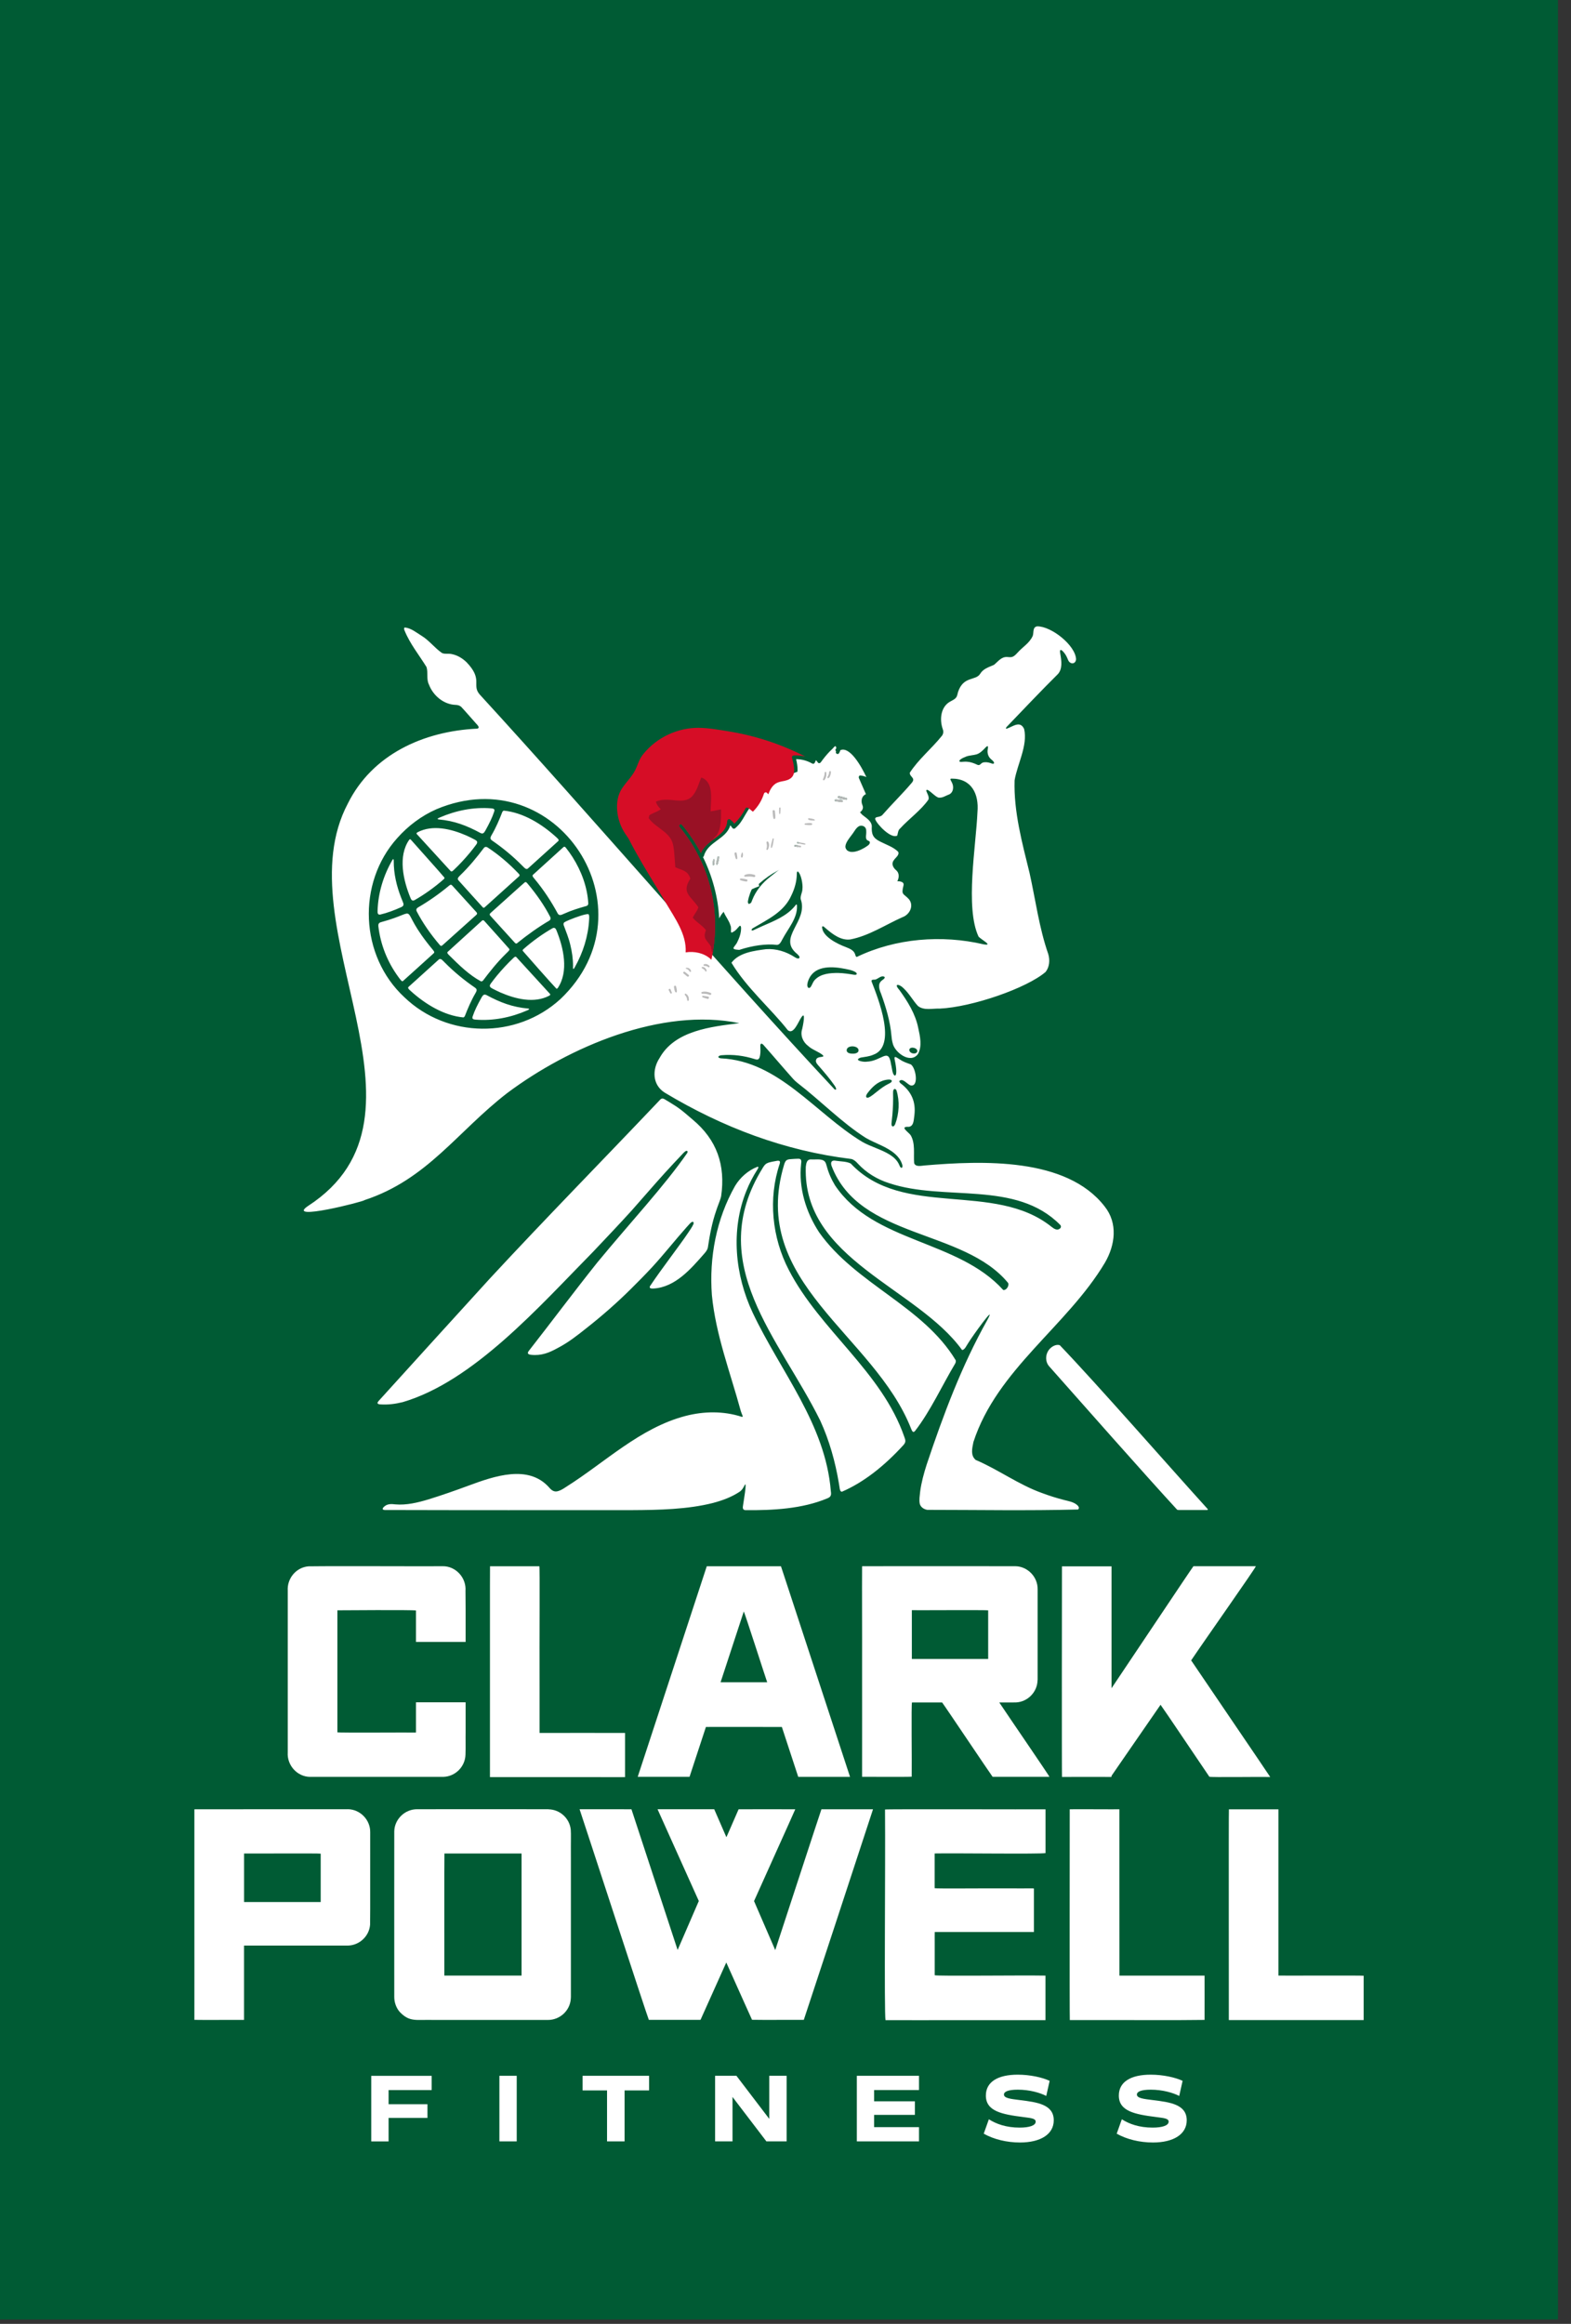
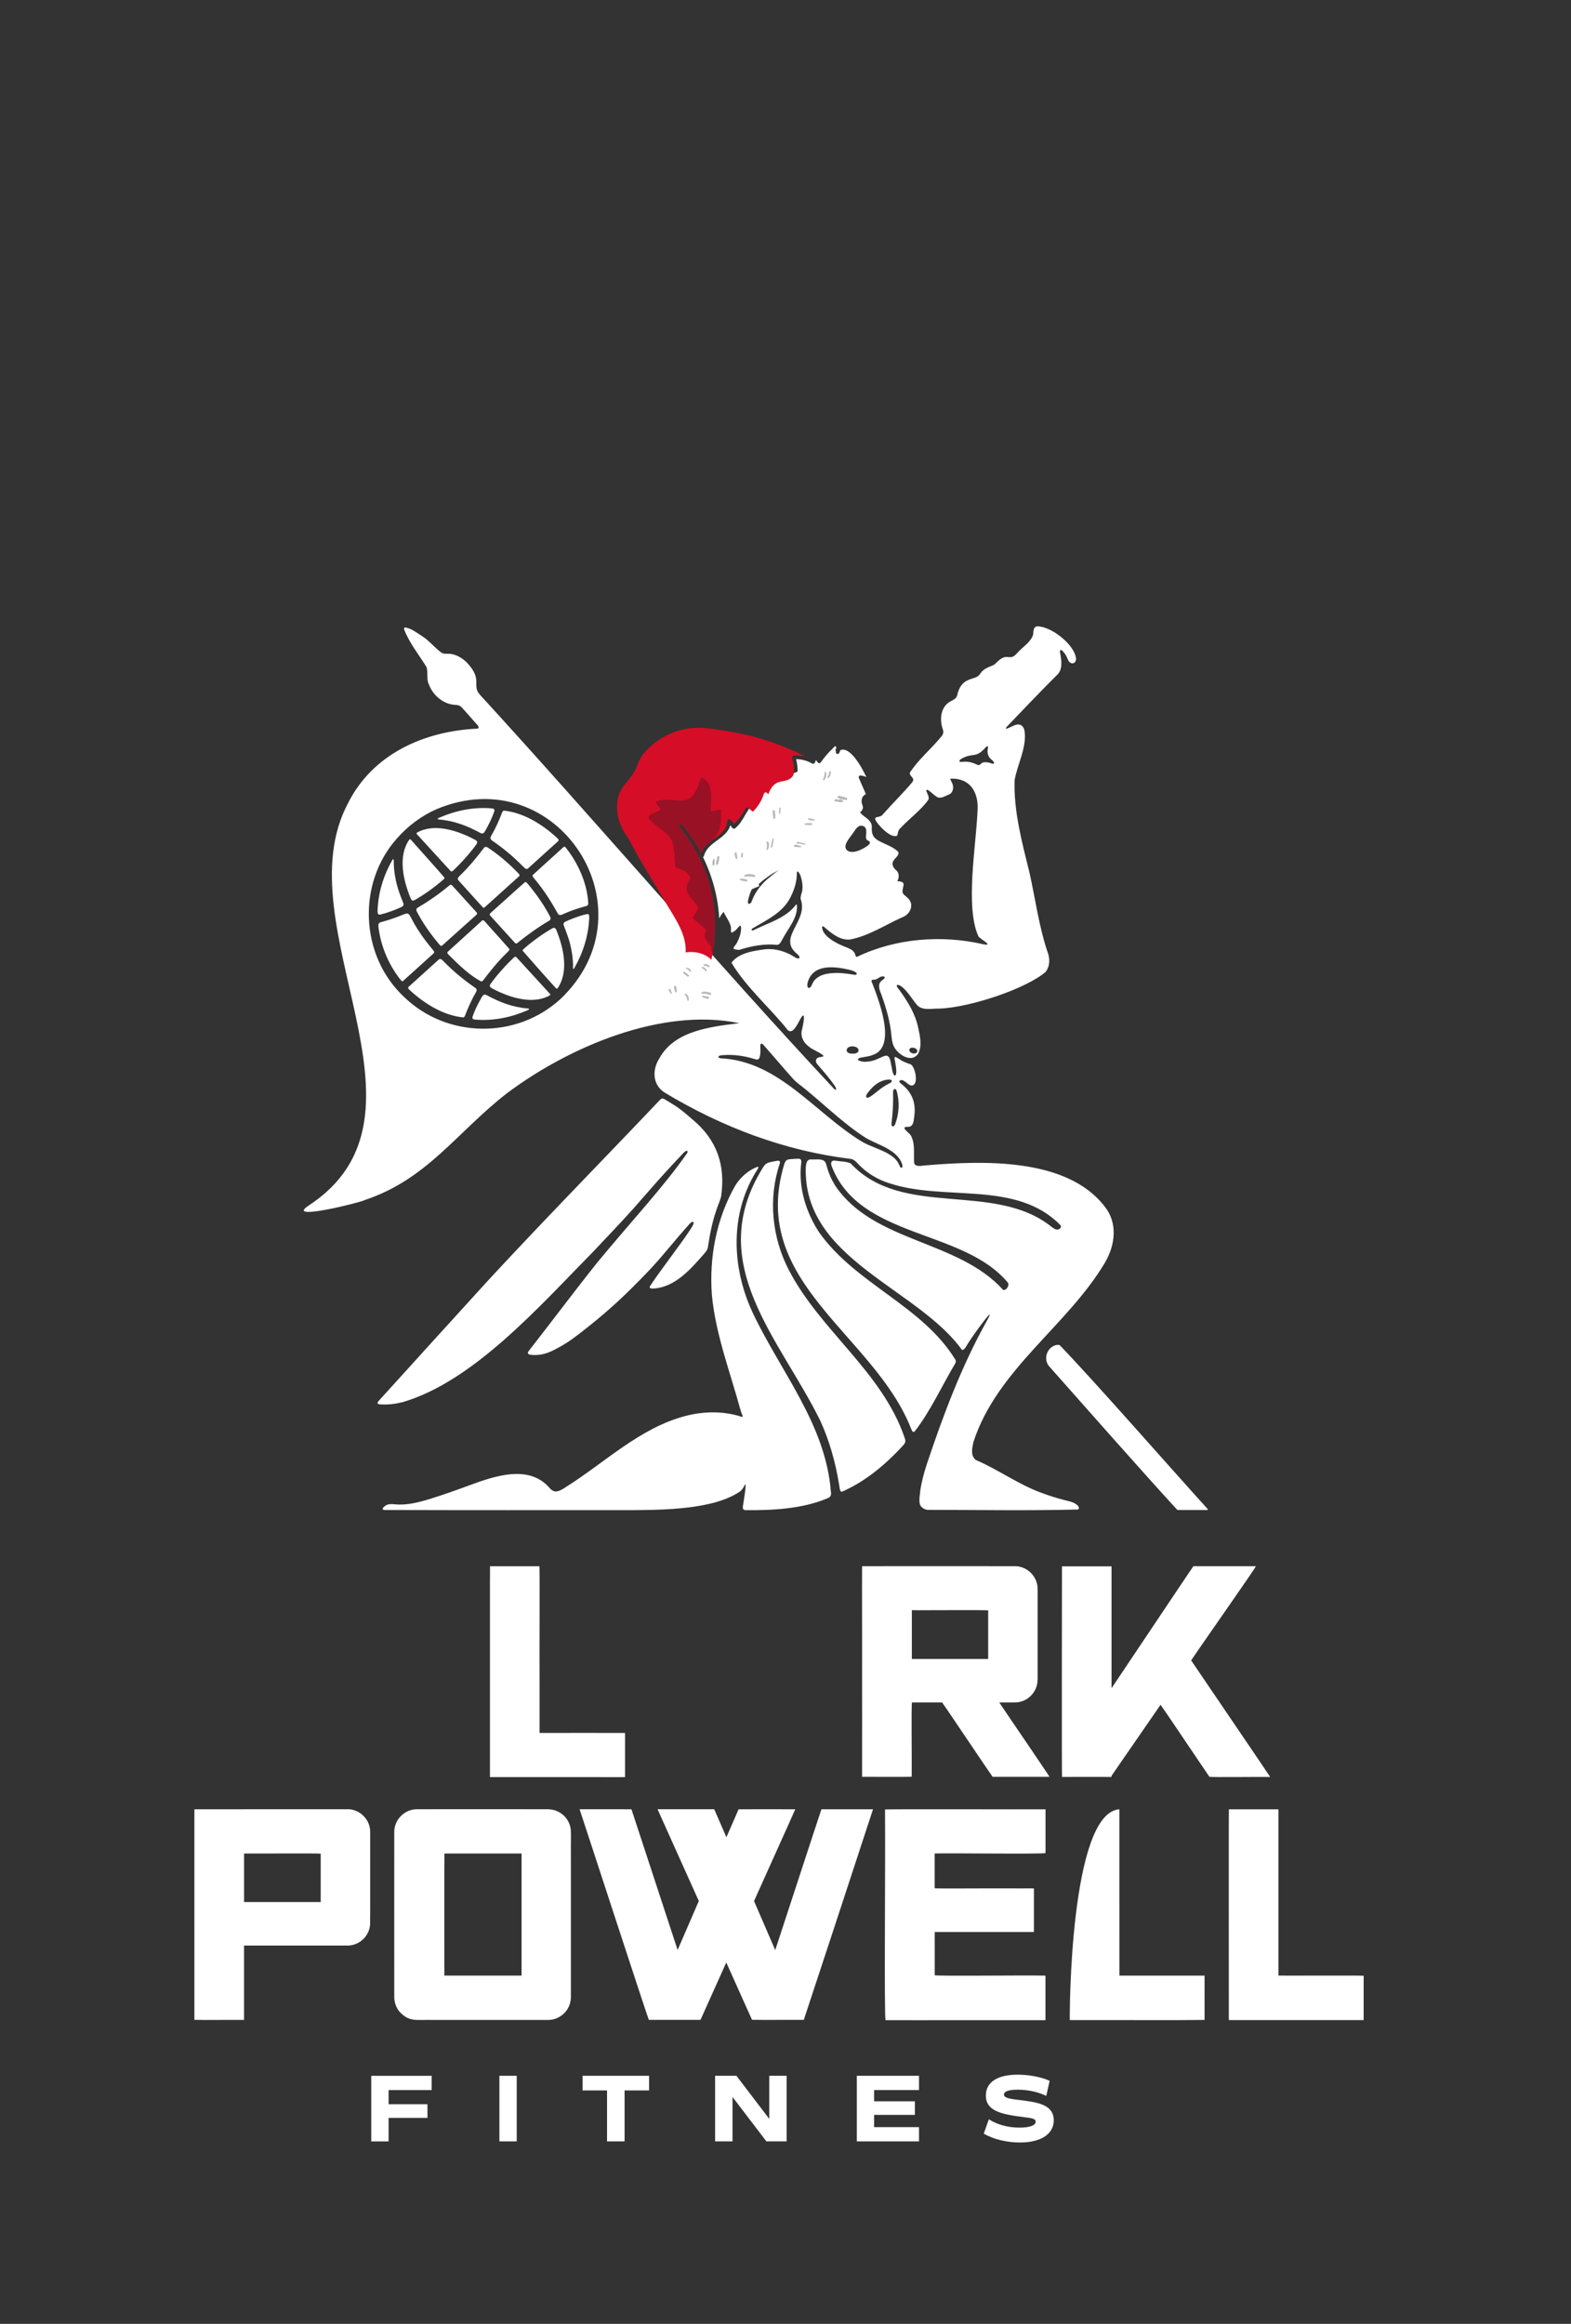
<svg xmlns="http://www.w3.org/2000/svg" width="94" height="139" viewBox="0 0 94 139" fill="none">
  <rect x="0" y="0" width="94" height="139" fill="#333333" stroke="none" />
  <g clip-path="url(#clip0_151_145)">
-     <path d="M93.22 0H0V138.736H93.22V0Z" fill="#005B34" />
-     <path d="M50.861 106.28C50.11 104 46.711 93.613 46.728 93.685C46.725 93.685 46.711 93.685 46.676 93.685C46.665 93.685 46.653 93.685 46.642 93.685C45.337 93.685 43.813 93.685 42.343 93.685C42.31 93.685 42.298 93.683 42.289 93.685C41.324 96.621 38.255 105.977 38.158 106.277C38.158 106.277 38.158 106.277 38.162 106.277C38.174 106.277 38.237 106.277 38.339 106.277C38.981 106.275 40.793 106.28 41.252 106.277C41.261 106.277 41.261 106.266 41.266 106.256C41.345 106.024 42.133 103.604 42.238 103.297C42.454 103.288 46.03 103.3 46.767 103.297C46.781 103.297 46.783 103.297 46.786 103.307C46.837 103.467 47.509 105.505 47.742 106.221C47.751 106.247 47.756 106.263 47.758 106.27C47.761 106.28 47.767 106.28 47.777 106.28C47.977 106.287 50.15 106.275 50.859 106.28H50.861ZM43.115 100.624C43.473 99.526 44.118 97.57 44.504 96.388C44.562 96.472 45.846 100.469 45.904 100.622C45.195 100.627 43.822 100.622 43.115 100.622V100.624Z" fill="white" />
    <path d="M71.272 99.315C72.063 98.135 75.159 93.748 75.143 93.681C75.108 93.681 75.022 93.681 74.901 93.681C74.035 93.681 72.449 93.681 71.584 93.681C71.486 93.681 71.425 93.681 71.409 93.681C71.314 93.79 66.901 100.406 66.531 100.945C66.519 100.964 66.515 100.973 66.508 100.98C66.508 100.973 66.508 100.301 66.508 99.371C66.508 97.261 66.51 93.829 66.508 93.688C66.149 93.688 64.095 93.688 63.542 93.688C63.537 93.897 63.528 106.091 63.544 106.284C63.56 106.284 63.628 106.284 63.732 106.284C64.365 106.28 65.912 106.287 66.491 106.284C66.512 106.284 66.505 106.228 66.512 106.212C66.603 106.073 67.834 104.3 68.673 103.081C69.09 102.476 69.411 102.016 69.441 101.969C69.769 102.42 71.607 105.17 72.361 106.273C72.493 106.317 75.168 106.273 76.001 106.287C75.92 106.147 71.381 99.487 71.274 99.317L71.272 99.315Z" fill="white" />
    <path d="M62.086 100.497C62.086 99.373 62.088 95.23 62.086 95.055C62.095 94.323 61.49 93.695 60.757 93.681C57.719 93.676 53.225 93.681 51.61 93.681C51.599 93.681 51.592 93.681 51.587 93.685C51.582 93.69 51.582 93.701 51.582 93.711C51.571 95.188 51.589 97.338 51.582 99.836C51.589 100.545 51.58 104.83 51.582 106.161C51.582 106.21 51.582 106.245 51.582 106.263C51.582 106.273 51.582 106.277 51.582 106.277C51.741 106.275 54.42 106.291 54.551 106.27C54.567 105.431 54.518 101.89 54.569 101.832C54.914 101.832 55.386 101.832 55.842 101.832C56.088 101.832 56.233 101.832 56.372 101.832C56.493 101.981 59.296 106.163 59.392 106.277C59.824 106.273 60.636 106.28 61.188 106.277C61.727 106.28 62.332 106.277 62.79 106.277C62.821 106.27 60.35 102.674 59.817 101.869C59.81 101.86 59.806 101.85 59.799 101.841C59.792 101.829 59.787 101.832 59.841 101.832C60.034 101.827 60.527 101.836 60.787 101.829C61.497 101.797 62.072 101.201 62.081 100.494L62.086 100.497ZM59.124 99.229C58.059 99.229 55.49 99.229 54.625 99.229C54.593 99.229 54.576 99.229 54.56 99.229C54.56 99.112 54.558 97.349 54.56 96.793C54.56 96.533 54.56 96.351 54.56 96.319C54.56 96.314 54.56 96.312 54.565 96.312C54.7 96.321 59.052 96.293 59.127 96.321C59.127 97.091 59.127 98.494 59.127 99.226L59.124 99.229Z" fill="white" />
    <path d="M37.399 106.289C37.395 105.64 37.404 104.344 37.399 103.688C37.399 103.665 37.399 103.656 37.399 103.653C37.216 103.649 32.477 103.653 32.284 103.653C32.282 103.653 32.284 103.653 32.284 103.646V100.885C32.272 97.954 32.307 93.743 32.272 93.685C31.684 93.681 30.672 93.688 29.897 93.685C29.581 93.685 29.367 93.685 29.32 93.685C29.313 93.834 29.318 95.679 29.316 96.33C29.316 98.156 29.316 104.47 29.316 106.221C29.316 106.266 29.316 106.284 29.316 106.291C29.316 106.294 29.318 106.296 29.323 106.296C29.485 106.296 33.245 106.296 35.578 106.296C36.608 106.296 37.355 106.301 37.404 106.296L37.399 106.289Z" fill="white" />
-     <path d="M18.554 106.28C18.575 106.28 18.582 106.28 18.587 106.28C18.813 106.28 26.215 106.28 26.485 106.28C26.492 106.28 26.508 106.28 26.541 106.28C27.252 106.254 27.831 105.67 27.852 104.956C27.869 104.54 27.852 103.972 27.86 103.609C27.86 103.444 27.86 101.962 27.86 101.836C27.86 101.82 27.855 101.822 27.843 101.82C27.65 101.82 25.087 101.82 24.903 101.82C24.887 101.82 24.889 101.82 24.889 101.843C24.889 102.295 24.889 103.109 24.889 103.567C24.889 103.579 24.889 103.586 24.889 103.597C24.889 103.635 24.889 103.628 24.868 103.63C24.186 103.621 20.397 103.651 20.188 103.618C20.188 102.655 20.188 96.574 20.188 96.319C20.343 96.319 24.693 96.284 24.889 96.33C24.889 96.858 24.889 97.631 24.889 98.173C24.889 98.217 24.884 98.212 24.912 98.212C25.275 98.212 27.666 98.212 27.846 98.212C27.862 98.212 27.857 98.207 27.86 98.186C27.86 97.998 27.86 96.537 27.86 96.351C27.862 95.974 27.852 95.555 27.852 95.165C27.913 94.376 27.278 93.671 26.485 93.681C26.099 93.697 20.362 93.662 18.461 93.688C17.722 93.746 17.17 94.411 17.217 95.148C17.217 95.251 17.217 95.423 17.217 95.495C17.217 95.923 17.217 102.625 17.217 104.819C17.166 105.586 17.78 106.273 18.552 106.282L18.554 106.28Z" fill="white" />
    <path d="M49.149 108.222C49.072 108.431 46.595 116.01 46.39 116.631C46.386 116.645 46.39 116.65 46.372 116.61C46.097 115.971 45.625 114.887 45.304 114.142C45.209 113.921 45.16 113.812 45.118 113.71C45.197 113.519 47.486 108.462 47.584 108.22C47.398 108.215 44.406 108.22 44.208 108.22C44.192 108.22 44.194 108.224 44.183 108.245C44.027 108.601 43.801 109.12 43.627 109.52C43.543 109.713 43.48 109.855 43.468 109.881C43.464 109.89 43.459 109.881 43.457 109.876C43.264 109.434 42.938 108.683 42.747 108.245C42.736 108.222 42.74 108.217 42.722 108.217C42.529 108.22 39.509 108.215 39.344 108.217C39.421 108.399 41.731 113.517 41.81 113.7C41.815 113.714 41.81 113.714 41.796 113.745C41.486 114.459 40.877 115.868 40.628 116.443C40.602 116.501 40.582 116.552 40.556 116.608C40.542 116.641 40.547 116.634 40.54 116.62C40.219 115.647 37.837 108.376 37.783 108.22C36.96 108.213 35.624 108.22 34.778 108.217C34.754 108.217 34.736 108.217 34.712 108.217C34.673 108.217 34.682 108.217 34.682 108.227C34.682 108.229 34.682 108.231 34.685 108.236C34.947 109.011 38.728 120.614 38.823 120.816C39.014 120.816 39.197 120.816 39.491 120.816C40.637 120.809 41.182 120.823 41.891 120.816C41.91 120.816 41.915 120.816 41.919 120.805C41.977 120.672 42.782 118.888 43.071 118.241C43.285 117.769 43.436 117.422 43.457 117.385C43.482 117.434 43.624 117.76 43.829 118.213C44.124 118.869 44.932 120.677 44.997 120.812C45.72 120.826 47.044 120.812 48.095 120.816C48.207 120.493 51.487 110.523 52.199 108.334C52.215 108.28 52.227 108.252 52.236 108.22C52.236 108.22 52.236 108.22 52.231 108.22C52.02 108.22 49.31 108.22 49.138 108.22L49.149 108.222Z" fill="white" />
    <path d="M20.808 108.217C17.938 108.215 13.134 108.217 11.662 108.22C11.652 108.22 11.641 108.22 11.636 108.224C11.631 108.227 11.631 108.234 11.631 108.245C11.631 109.739 11.629 112.616 11.631 115.036C11.636 115.264 11.629 120.381 11.631 120.816C11.741 120.826 14.362 120.816 14.583 120.819C14.593 120.819 14.6 120.819 14.602 120.814C14.602 119.818 14.602 116.517 14.602 116.38C14.602 116.371 14.602 116.373 14.616 116.373H14.714C16.154 116.373 20.466 116.373 20.776 116.373C21.478 116.378 22.09 115.831 22.144 115.124C22.16 114.473 22.144 110.89 22.151 109.776C22.151 109.676 22.151 109.611 22.151 109.588C22.16 108.852 21.551 108.224 20.813 108.215L20.808 108.217ZM19.187 113.768C18.117 113.768 15.544 113.768 14.672 113.768C14.639 113.768 14.623 113.768 14.604 113.768C14.604 113.656 14.602 111.893 14.604 111.342C14.604 111.083 14.604 110.904 14.604 110.872C14.604 110.867 14.604 110.865 14.609 110.865C14.744 110.874 19.113 110.846 19.189 110.874C19.189 111.642 19.189 113.037 19.189 113.768H19.187Z" fill="white" />
    <path d="M32.817 108.217C31.416 108.21 25.489 108.22 24.961 108.217C24.233 108.21 23.607 108.808 23.591 109.539C23.586 110.048 23.591 117.341 23.591 119.451C23.591 119.774 23.709 120.102 23.914 120.337C24.512 120.965 24.879 120.795 25.933 120.821C27.48 120.821 32.561 120.821 32.786 120.821C33.489 120.826 34.101 120.274 34.152 119.567C34.152 119.535 34.159 119.467 34.159 119.451C34.157 119.286 34.161 113.191 34.159 111.114C34.152 110.069 34.173 109.748 34.152 109.45C34.089 108.766 33.508 108.234 32.821 108.222L32.817 108.217ZM31.204 118.167C30.046 118.164 27.808 118.171 26.587 118.167C26.592 118.078 26.578 110.993 26.592 110.865C26.619 110.865 26.924 110.865 27.364 110.865C28.213 110.865 31.088 110.865 31.207 110.865C31.207 110.893 31.207 110.918 31.207 110.969C31.209 112.337 31.207 116.487 31.207 118.167H31.204Z" fill="white" />
-     <path d="M66.975 108.22C66.796 108.229 64.496 108.21 64.007 108.22C64.009 108.436 63.993 120.586 64.012 120.828C64.388 120.83 64.775 120.828 65.498 120.828C67.082 120.823 70.725 120.844 72.074 120.819C72.072 120.674 72.079 118.29 72.074 118.169C72.023 118.169 71.558 118.169 70.921 118.169C69.723 118.169 68.127 118.169 67.05 118.169C67.008 118.169 66.985 118.169 66.98 118.169C66.973 117.995 66.982 108.413 66.978 108.222L66.975 108.22Z" fill="white" />
+     <path d="M66.975 108.22C64.009 108.436 63.993 120.586 64.012 120.828C64.388 120.83 64.775 120.828 65.498 120.828C67.082 120.823 70.725 120.844 72.074 120.819C72.072 120.674 72.079 118.29 72.074 118.169C72.023 118.169 71.558 118.169 70.921 118.169C69.723 118.169 68.127 118.169 67.05 118.169C67.008 118.169 66.985 118.169 66.98 118.169C66.973 117.995 66.982 108.413 66.978 108.222L66.975 108.22Z" fill="white" />
    <path d="M76.494 118.167C76.494 116.462 76.494 108.082 76.494 108.222C76.494 108.222 76.492 108.222 76.483 108.222C76.457 108.222 76.376 108.222 76.255 108.222H74.138C73.803 108.222 73.561 108.222 73.531 108.222C73.512 108.383 73.531 120.574 73.526 120.823C73.526 120.828 73.528 120.83 73.533 120.83C73.545 120.83 73.573 120.83 73.619 120.83C75.757 120.83 79.437 120.83 81.589 120.83C81.594 120.83 81.594 120.83 81.594 120.823C81.594 120.819 81.594 120.805 81.594 120.786C81.594 120.156 81.594 118.341 81.594 118.178C81.496 118.15 76.669 118.178 76.497 118.167H76.494Z" fill="white" />
    <path d="M62.558 118.169C61.094 118.141 56.063 118.209 55.928 118.146C55.928 117.625 55.928 116.855 55.928 116.192C55.93 115.864 55.923 115.666 55.93 115.561C56.137 115.561 61.362 115.561 61.83 115.561C61.846 115.561 61.855 115.561 61.86 115.561C61.862 115.561 61.862 115.561 61.864 115.554C61.864 115.343 61.864 113.368 61.864 112.961C61.816 112.935 61.341 112.961 60.676 112.951C58.961 112.94 56 112.975 55.925 112.94C55.923 112.479 55.925 111.502 55.925 110.967C55.925 110.92 55.925 110.897 55.925 110.869C55.925 110.865 55.925 110.865 55.93 110.862C57.105 110.837 62.299 110.909 62.558 110.839C62.558 110.104 62.558 108.994 62.558 108.262C62.558 108.257 62.558 108.252 62.558 108.25C62.558 108.215 62.558 108.222 62.546 108.222C62.537 108.222 62.53 108.222 62.518 108.222C61.869 108.234 52.987 108.201 52.955 108.234C52.955 108.255 52.955 108.313 52.955 108.401C52.983 111.369 52.897 120.498 52.985 120.833C55.565 120.842 58.484 120.826 62.092 120.833C62.283 120.833 62.399 120.833 62.534 120.833C62.551 120.833 62.555 120.837 62.555 120.823C62.553 120.7 62.558 118.33 62.555 118.171L62.558 118.169Z" fill="white" />
    <g clip-path="url(#clip1_151_145)">
      <path d="M63.413 80.463C65.672 82.821 69.966 87.733 72.256 90.256C72.27 90.279 72.272 90.299 72.261 90.309C72.253 90.317 72.239 90.319 72.224 90.32C71.867 90.322 70.941 90.321 70.542 90.321C70.508 90.321 70.468 90.317 70.433 90.301C68.532 88.238 64.586 83.766 62.756 81.702C62.679 81.607 62.629 81.492 62.608 81.369C62.558 81.081 62.67 80.774 62.905 80.594C63.042 80.487 63.239 80.403 63.412 80.462L63.413 80.463ZM41.442 66.964C41.208 66.772 41.009 66.586 40.762 66.395C40.544 66.228 40.31 66.076 40.078 65.937C39.986 65.882 39.893 65.829 39.802 65.771C39.706 65.71 39.615 65.671 39.518 65.758C36.136 69.322 32.652 72.868 29.309 76.475C27.117 78.888 24.859 81.358 22.642 83.812C22.608 83.856 22.58 83.902 22.591 83.935C22.613 83.99 22.697 83.995 22.753 84.001C23.212 84.033 23.65 83.977 24.099 83.866C28.331 82.621 32.239 78.175 35.522 74.838C36.324 73.99 37.063 73.214 37.807 72.393C38.447 71.672 39.166 70.835 39.788 70.15C40.145 69.761 40.504 69.371 40.869 68.99C40.907 68.95 40.946 68.91 40.991 68.877C41.069 68.813 41.18 68.811 41.125 68.958C39.763 70.93 37.702 73.131 35.74 75.514C34.334 77.275 33.008 79.056 31.623 80.825C31.596 80.868 31.577 80.913 31.589 80.949C31.616 81.018 31.714 81.027 31.781 81.037C32.086 81.07 32.358 81.039 32.623 80.961C32.872 80.891 33.135 80.76 33.38 80.625C34.003 80.301 34.545 79.876 35.094 79.437C36.013 78.716 36.911 77.928 37.741 77.105C38.171 76.68 38.589 76.256 39.003 75.812C39.717 75.038 40.37 74.203 41.071 73.416C41.135 73.345 41.197 73.275 41.263 73.204C41.301 73.165 41.339 73.124 41.387 73.097C41.496 73.037 41.527 73.141 41.484 73.235C41.399 73.419 41.269 73.592 41.155 73.766C40.663 74.504 39.584 75.889 38.894 76.927C38.813 77.084 39.012 77.077 39.116 77.071C40.405 76.989 41.343 75.895 42.136 74.988C42.232 74.879 42.326 74.764 42.355 74.617C42.467 73.873 42.605 73.123 42.855 72.408C42.931 72.166 43.034 71.933 43.112 71.692C43.126 71.647 43.139 71.603 43.149 71.555C43.418 69.684 42.893 68.175 41.444 66.966L41.442 66.964ZM64.502 90.289C61.529 90.367 58.459 90.311 55.483 90.31C55.279 90.276 55.094 90.153 55.036 89.956C54.983 89.714 55.035 89.465 55.057 89.221C55.129 88.672 55.278 88.13 55.447 87.601C56.439 84.638 57.538 81.693 59.069 78.968C59.692 77.829 58.178 79.925 57.921 80.353C57.832 80.48 57.727 80.742 57.566 80.75C54.867 77.011 48.024 75.332 48.214 69.793C48.241 69.565 48.28 69.357 48.503 69.349C48.771 69.373 49.157 69.283 49.344 69.468C49.414 69.538 49.438 69.651 49.465 69.744C49.576 70.16 49.747 70.546 49.965 70.904C52.275 74.343 57.306 74.143 60.026 77.158C60.209 77.195 60.399 76.909 60.321 76.74C57.649 73.487 51.429 74.12 49.759 69.743C49.67 69.486 49.785 69.38 50.024 69.431C50.316 69.476 50.644 69.465 50.904 69.594C54.028 72.92 59.472 70.626 62.914 73.378C63.063 73.495 63.257 73.629 63.425 73.48C63.495 73.426 63.498 73.327 63.436 73.265C60.779 70.573 56.519 71.883 53.196 70.768C52.491 70.547 51.836 70.147 51.333 69.604C51.226 69.483 51.102 69.366 50.942 69.324C46.928 68.837 43.22 67.423 39.782 65.36C39.022 64.889 39.017 63.968 39.464 63.285C40.376 61.634 42.569 61.408 44.236 61.2C39.589 60.242 34.044 62.618 30.356 65.375C27.356 67.688 25.578 70.542 21.809 71.784C21.803 71.863 17.07 73.065 18.419 72.142C26.809 66.712 16.903 55.447 20.815 48.058C22.268 45.14 25.322 43.732 28.564 43.583C28.759 43.521 28.528 43.333 28.46 43.248C28.172 42.929 27.895 42.599 27.601 42.285C27.505 42.195 27.393 42.169 27.265 42.162C26.552 42.142 25.915 41.607 25.668 40.952C25.498 40.623 25.628 40.239 25.52 39.898C25.075 39.173 24.529 38.512 24.206 37.712C24.18 37.654 24.155 37.562 24.22 37.532C24.594 37.566 24.915 37.839 25.229 38.031C25.686 38.31 26.012 38.763 26.451 39.062C26.639 39.141 26.846 39.075 27.041 39.126C27.374 39.194 27.669 39.373 27.919 39.613C28.925 40.664 28.2 40.968 28.708 41.546C35.472 48.924 43.082 57.832 49.941 65.165C50.119 65.235 49.984 64.997 49.933 64.927C49.656 64.529 49.342 64.162 49.026 63.799C48.932 63.689 48.771 63.544 48.832 63.387C48.91 63.144 49.343 63.28 49.252 63.13C49.01 62.907 48.606 62.798 48.364 62.569C48.039 62.328 47.869 61.924 48.001 61.538C48.033 61.405 48.248 60.383 47.935 60.872C47.761 61.127 47.477 61.922 47.133 61.614C46.148 60.354 44.662 59.083 43.767 57.585C44.223 56.975 45.132 56.867 45.837 56.774C46.441 56.731 47.04 56.921 47.549 57.248C47.616 57.291 47.73 57.357 47.804 57.322C47.91 57.248 47.754 57.115 47.692 57.055C46.478 56.075 48.391 55.109 47.909 53.782C47.878 53.57 48.011 53.385 48.013 53.173C48.049 52.921 47.939 52.275 47.736 52.125C47.682 52.121 47.676 52.226 47.677 52.279C47.672 52.727 47.543 53.164 47.351 53.559C46.912 54.552 45.931 54.995 45.056 55.514C44.972 55.556 44.915 55.686 45.055 55.651C45.24 55.574 45.419 55.476 45.604 55.399C46.313 55.088 47.078 54.796 47.575 54.178C47.636 54.087 47.687 54.06 47.688 54.189C47.719 54.92 47.145 55.554 46.817 56.177C46.742 56.313 46.658 56.521 46.48 56.518C45.874 56.438 45.021 56.554 44.233 56.817C43.61 56.78 43.993 56.65 44.127 56.322C44.221 56.132 44.299 55.929 44.328 55.719C44.334 55.641 44.384 55.352 44.26 55.376C44.14 55.488 44.052 55.639 43.901 55.721C43.614 55.918 43.815 55.581 43.704 55.346C43.621 55.063 43.425 54.835 43.311 54.566C43.179 54.123 43.136 53.622 43.244 53.169C43.244 53.096 43.457 52.602 43.266 52.706C43.126 52.83 43.048 53.019 42.974 53.186C42.961 53.207 42.952 53.264 42.925 53.258C42.785 52.672 42.989 52.016 43.239 51.49C43.608 50.658 44.634 50.278 44.965 49.434C44.957 49.421 44.934 49.426 44.906 49.445C44.877 49.464 44.846 49.493 44.82 49.519C44.705 49.634 44.583 49.74 44.46 49.847C44.158 50.128 43.81 50.346 43.471 50.572C43.71 50.088 44.132 49.487 44.451 48.98C44.653 48.641 44.837 48.295 45.101 47.998C46.249 46.648 48.124 45.578 49.925 46.034C50.073 46.085 50.162 46.133 50.243 46.195C50.27 46.215 50.29 46.224 50.293 46.205C50.297 46.139 50.18 45.965 50.331 46.013C50.747 46.24 50.939 46.894 50.81 47.339C50.634 47.768 50.047 47.54 49.694 47.561C48.729 47.659 47.861 48.412 47.246 49.109C47.178 49.165 47.13 49.339 47.275 49.248C48.482 48.191 50.303 47.217 51.585 48.728C51.807 48.918 52.138 49.083 52.164 49.411C52.138 49.89 52.224 50.126 52.675 50.343C53.033 50.527 53.453 50.66 53.742 50.949C53.835 51.154 53.557 51.312 53.471 51.469C53.316 51.673 53.447 51.91 53.622 52.053C53.861 52.269 53.763 52.566 53.692 52.712C53.692 52.712 54.132 52.684 54.06 52.964C53.909 53.558 54.06 53.428 54.38 53.779C54.705 54.171 54.431 54.712 53.991 54.864C52.969 55.32 51.983 55.981 50.874 56.192C50.315 56.263 49.819 55.879 49.418 55.536C49.359 55.5 49.245 55.337 49.188 55.436C49.187 56.016 50.124 56.468 50.599 56.644C50.819 56.733 51.088 56.83 51.165 57.077C51.186 57.133 51.195 57.229 51.267 57.238C53.585 56.12 56.355 55.9 58.86 56.486C59.44 56.579 58.768 56.243 58.553 56.026C57.736 54.295 58.402 50.574 58.486 48.57C58.581 47.49 58.136 46.561 56.928 46.572C56.854 46.578 56.856 46.609 56.885 46.666C56.904 46.705 56.936 46.757 56.964 46.82C57.095 47.081 57.036 47.454 56.728 47.543C56.564 47.608 56.403 47.719 56.22 47.71C56.001 47.762 55.483 47.067 55.42 47.285C55.464 47.458 55.614 47.64 55.554 47.825C55.118 48.458 54.376 48.985 53.858 49.555C53.732 49.649 53.724 49.858 53.687 49.979C53.324 50.192 52.493 49.329 52.373 49.015C52.343 48.942 52.398 48.891 52.466 48.876C52.596 48.853 52.743 48.828 52.828 48.711C53.352 48.11 54.01 47.466 54.527 46.855C54.83 46.532 54.442 46.497 54.434 46.226C54.947 45.426 55.73 44.791 56.335 44.041C56.446 43.921 56.468 43.756 56.407 43.607C56.202 43.014 56.29 42.242 56.895 41.941C57.007 41.88 57.13 41.825 57.208 41.722C57.28 41.631 57.292 41.493 57.326 41.384C57.652 40.42 58.379 40.734 58.647 40.305C58.827 39.998 59.168 39.904 59.472 39.769C59.721 39.567 59.916 39.275 60.266 39.298C60.357 39.3 60.454 39.321 60.543 39.297C60.681 39.266 60.785 39.145 60.88 39.044C61.208 38.676 61.592 38.479 61.794 38.034C61.865 37.83 61.772 37.511 62.057 37.464C62.898 37.45 64.351 38.594 64.386 39.434C64.358 39.75 64.006 39.762 63.894 39.44C63.856 39.358 63.825 39.273 63.778 39.196C63.717 39.096 63.636 38.988 63.554 38.918C63.528 38.894 63.483 38.868 63.454 38.881C63.392 38.938 63.44 39.044 63.444 39.121C63.513 39.517 63.586 40.009 63.293 40.326C62.341 41.266 61.219 42.453 60.256 43.454C60.215 43.493 60.137 43.605 60.24 43.584C60.609 43.46 61.038 43.078 61.278 43.604C61.508 44.578 60.864 45.727 60.708 46.672C60.647 48.538 61.162 50.42 61.605 52.224C61.965 53.842 62.175 55.497 62.722 57.066C62.831 57.435 62.794 57.841 62.564 58.135C61.439 59.105 58.162 60.24 56.222 60.329C55.792 60.312 55.298 60.457 54.933 60.179C54.662 59.904 54.404 59.425 54.066 59.113C53.809 58.846 53.449 58.806 53.811 59.211C54.307 59.9 54.773 60.641 54.942 61.485C55.05 61.98 55.187 62.577 54.926 63.046C54.477 63.655 53.528 62.96 53.411 62.389C53.37 62.241 53.35 62.089 53.337 61.935C53.265 61.093 53.007 60.23 52.714 59.428C52.346 58.583 52.994 58.661 52.93 58.434C52.756 58.323 52.577 58.51 52.422 58.576C52.335 58.629 52.126 58.543 52.149 58.702C52.535 59.699 53.7 62.581 52.248 63.09C52.01 63.196 51.747 63.212 51.494 63.26C51.041 63.426 51.685 63.536 51.846 63.504C52.77 63.474 53.164 62.611 53.318 63.675C53.366 63.815 53.391 64.324 53.557 64.335C53.71 64.262 53.581 63.599 53.525 63.338C53.494 63.108 53.67 63.274 53.87 63.388C54.045 63.512 54.298 63.594 54.496 63.665C54.804 63.864 54.989 65.017 54.495 64.924C54.292 64.873 54.017 64.452 53.811 64.661C53.805 64.708 53.836 64.747 53.884 64.797C54.528 65.277 54.81 65.895 54.712 66.705C54.67 66.945 54.694 67.355 54.382 67.4C53.791 67.368 54.353 67.708 54.489 67.9C54.779 68.397 54.654 69.019 54.697 69.566C54.772 69.815 55.122 69.729 55.32 69.711C58.78 69.419 63.812 69.219 66.091 72.156C66.899 73.16 66.728 74.473 66.113 75.526C63.85 79.322 59.66 81.905 58.244 86.253C58.155 86.68 58.074 87.057 58.378 87.323C59.741 87.902 60.954 88.809 62.357 89.307C62.796 89.472 63.239 89.61 63.691 89.725C63.928 89.786 64.181 89.829 64.386 89.971C64.483 90.035 64.635 90.187 64.504 90.287L64.502 90.289ZM54.463 62.7C54.403 62.74 54.394 62.825 54.431 62.884C54.495 62.992 54.649 63.038 54.772 63.002C54.934 62.952 54.916 62.78 54.777 62.711C54.686 62.662 54.554 62.643 54.465 62.699L54.463 62.7ZM58.873 45.597C58.997 45.579 59.129 45.598 59.253 45.638C59.307 45.655 59.364 45.682 59.421 45.683C59.478 45.683 59.493 45.634 59.465 45.583C59.416 45.494 59.322 45.442 59.255 45.369C59.122 45.235 59.066 45.03 59.097 44.842C59.137 44.633 59.125 44.546 58.946 44.736C58.8 44.891 58.637 45.057 58.431 45.121C58.228 45.179 58.014 45.178 57.814 45.25C57.759 45.27 57.706 45.293 57.654 45.318C57.603 45.342 57.55 45.369 57.503 45.401C57.464 45.427 57.413 45.47 57.403 45.513C57.386 45.607 57.629 45.559 57.686 45.561C57.745 45.557 57.799 45.557 57.858 45.562C58.077 45.575 58.286 45.651 58.483 45.747C58.663 45.821 58.672 45.621 58.871 45.597L58.873 45.597ZM50.628 50.452C50.587 50.554 50.558 50.672 50.621 50.774C50.644 50.813 50.67 50.854 50.708 50.88C50.76 50.913 50.823 50.94 50.884 50.951C51.165 50.993 51.487 50.846 51.715 50.715C51.778 50.679 51.831 50.642 51.892 50.6C51.933 50.571 51.965 50.552 51.994 50.516C52.027 50.474 52.059 50.417 52.045 50.361C51.998 50.261 51.858 50.309 51.824 50.143C51.804 50.061 51.82 49.976 51.827 49.892C51.834 49.832 51.833 49.778 51.831 49.717C51.832 49.65 51.822 49.581 51.788 49.526C51.712 49.393 51.522 49.351 51.391 49.422C51.225 49.52 51.134 49.705 51.024 49.857C50.886 50.05 50.723 50.229 50.629 50.449L50.628 50.452ZM47.994 49.888C48.007 49.81 48.034 49.72 48.017 49.643C47.991 49.502 47.892 49.523 47.836 49.625C47.803 49.681 47.789 49.741 47.768 49.8C47.716 49.932 47.667 50.066 47.6 50.194C47.42 50.545 47.18 50.863 46.896 51.136C46.589 51.432 46.245 51.663 45.927 51.942C45.602 52.222 45.324 52.556 45.108 52.941C44.937 53.245 44.812 53.572 44.75 53.915C44.748 53.961 44.754 54.046 44.803 54.063C44.831 54.072 44.873 54.046 44.905 54.025C44.919 54.015 44.931 54.004 44.941 53.991C44.973 53.944 44.987 53.885 45.01 53.831C45.225 53.277 45.621 52.802 46.088 52.441C46.218 52.336 46.347 52.237 46.481 52.129C47.219 51.554 47.813 50.849 47.994 49.891L47.994 49.888ZM33.528 59.763C39.209 54.374 33.312 45.371 26.114 48.403C25.223 48.792 24.415 49.401 23.767 50.132C21.349 52.821 21.525 57.181 24.204 59.657C26.761 62.107 30.896 62.167 33.526 59.764L33.528 59.763ZM53.394 66.699C53.38 66.864 53.355 67.03 53.342 67.196C53.34 67.232 53.34 67.27 53.35 67.304C53.372 67.382 53.442 67.398 53.498 67.34C53.525 67.313 53.547 67.277 53.563 67.241C53.801 66.607 53.842 65.871 53.641 65.22C53.609 65.15 53.532 65.1 53.478 65.168C53.433 65.229 53.436 65.315 53.436 65.389C53.45 65.824 53.431 66.263 53.395 66.697L53.394 66.699ZM51.991 65.278C51.933 65.352 51.865 65.428 51.834 65.515C51.801 65.617 51.85 65.693 51.968 65.646C52.154 65.57 52.339 65.393 52.504 65.27C52.711 65.105 52.927 64.945 53.165 64.828C53.209 64.805 53.256 64.784 53.297 64.755C53.36 64.714 53.391 64.636 53.317 64.597C53.267 64.573 53.218 64.571 53.154 64.573C52.65 64.615 52.299 64.898 51.992 65.276L51.991 65.278ZM51.362 62.769C51.283 62.53 50.708 62.514 50.662 62.791C50.638 63.011 50.917 63.032 51.081 63.023C51.229 63.017 51.414 62.945 51.363 62.771L51.362 62.769ZM48.755 58.611C49.11 58.234 49.673 58.194 50.161 58.197C50.471 58.206 50.781 58.251 51.086 58.302C51.122 58.307 51.161 58.31 51.195 58.305C51.268 58.297 51.284 58.247 51.243 58.196C51.214 58.158 51.172 58.134 51.129 58.112C50.96 58.026 50.763 57.991 50.578 57.953C49.844 57.806 48.813 57.727 48.424 58.512C48.365 58.627 48.32 58.751 48.306 58.883C48.292 58.986 48.343 59.158 48.469 59.07C48.492 59.052 48.511 59.027 48.527 59.002C48.605 58.875 48.649 58.722 48.753 58.613L48.755 58.611ZM53.985 69.821C54.012 69.76 53.993 69.685 53.972 69.623C53.894 69.387 53.746 69.192 53.565 69.03C53.063 68.582 52.372 68.394 51.804 68.061C50.359 67.145 49.112 65.846 47.699 64.76C47.608 64.688 47.525 64.609 47.448 64.523C46.848 63.851 46.271 63.166 45.672 62.492C45.588 62.403 45.499 62.393 45.492 62.537C45.496 62.72 45.515 62.904 45.484 63.088C45.466 63.183 45.455 63.308 45.363 63.362C45.303 63.394 45.216 63.366 45.153 63.346C44.532 63.151 43.869 63.056 43.174 63.118C43.109 63.124 43 63.147 42.984 63.212C42.982 63.228 42.989 63.243 43.001 63.254C43.027 63.282 43.08 63.297 43.13 63.303C46.604 63.461 48.781 66.596 51.584 68.293C52.107 68.595 52.738 68.746 53.258 69.076C53.49 69.226 53.69 69.413 53.8 69.667C53.83 69.728 53.851 69.807 53.911 69.844C53.939 69.86 53.969 69.852 53.984 69.823L53.985 69.821ZM29.349 50.154C29.356 50.195 29.387 50.231 29.424 50.261C30.053 50.694 30.665 51.187 31.257 51.788C31.339 51.861 31.462 52.039 31.58 51.956C31.814 51.748 32.579 51.051 33.079 50.601C33.175 50.513 33.279 50.42 33.375 50.333C33.404 50.306 33.432 50.283 33.427 50.248C33.416 50.188 33.342 50.131 33.298 50.088C32.411 49.278 31.296 48.599 30.143 48.487C30.105 48.499 30.077 48.53 30.056 48.567C29.876 49.033 29.677 49.504 29.402 49.971C29.372 50.026 29.338 50.092 29.348 50.152L29.349 50.154ZM30.81 56.394C30.84 56.426 30.883 56.45 30.927 56.426C31.555 55.92 32.215 55.445 32.874 55.062C32.947 55.01 32.963 54.934 32.926 54.853C32.577 54.171 32.114 53.505 31.573 52.859C31.541 52.822 31.502 52.769 31.454 52.76C31.416 52.754 31.379 52.796 31.345 52.824C31.281 52.879 31.221 52.932 31.153 52.993C30.566 53.524 29.953 54.068 29.368 54.596C29.342 54.62 29.308 54.651 29.303 54.684C29.294 54.736 29.345 54.78 29.377 54.816C29.418 54.862 29.469 54.918 29.511 54.964C29.939 55.434 30.384 55.929 30.808 56.392L30.81 56.394ZM25.918 50.959C26.19 51.256 26.432 51.521 26.683 51.796C26.8 51.924 26.894 52.026 26.951 52.088C27.01 52.168 27.083 52.102 27.137 52.05C27.488 51.719 27.817 51.365 28.124 50.994C28.249 50.843 28.368 50.69 28.48 50.537C28.52 50.483 28.571 50.412 28.546 50.343C28.524 50.285 28.451 50.246 28.395 50.215C28.235 50.13 28.074 50.051 27.91 49.977C26.994 49.578 25.878 49.309 24.983 49.782C24.956 49.798 24.935 49.817 24.927 49.834C24.914 49.859 24.927 49.877 24.942 49.893C25.061 50.024 25.562 50.57 25.916 50.957L25.918 50.959ZM24.567 53.724C24.613 53.839 24.679 53.905 24.803 53.842C25.398 53.503 26.004 53.072 26.559 52.582C26.592 52.543 26.611 52.519 26.586 52.485C26.313 52.154 24.899 50.587 24.584 50.225C24.556 50.189 24.52 50.192 24.486 50.228C23.797 51.217 24.127 52.659 24.566 53.722L24.567 53.724ZM27.069 52.978C27.001 52.901 26.955 52.904 26.88 52.968C26.293 53.457 25.66 53.9 25.043 54.259C24.941 54.315 24.876 54.385 24.931 54.506C25.289 55.198 25.768 55.89 26.324 56.535C26.409 56.627 26.455 56.551 26.53 56.49C27.174 55.915 27.839 55.317 28.48 54.742C28.568 54.668 28.564 54.617 28.484 54.536C28.385 54.427 28.283 54.315 28.183 54.205C27.816 53.801 27.431 53.376 27.071 52.98L27.069 52.978ZM22.755 54.703C23.161 54.608 23.585 54.45 24.004 54.261C24.061 54.234 24.125 54.197 24.14 54.133C24.155 54.074 24.128 54.007 24.105 53.95C24.07 53.864 24.035 53.779 24.002 53.694C23.731 53.001 23.556 52.258 23.559 51.51C23.56 51.455 23.557 51.325 23.487 51.425C22.945 52.354 22.623 53.414 22.592 54.476C22.587 54.595 22.592 54.731 22.753 54.703L22.755 54.703ZM28.78 58.698C28.825 58.707 28.865 58.687 28.9 58.653C29.316 58.102 29.749 57.557 30.282 57.035C30.316 57.001 30.35 56.968 30.384 56.934C30.42 56.899 30.474 56.846 30.481 56.802C30.484 56.777 30.473 56.759 30.459 56.742C30.249 56.495 29.599 55.782 29.199 55.331C29.146 55.272 29.087 55.205 29.037 55.149C28.996 55.11 28.962 55.044 28.902 55.044C28.862 55.045 28.835 55.072 28.809 55.096C28.476 55.399 27.126 56.627 26.79 56.933C26.778 56.945 26.767 56.958 26.766 56.977C26.765 57.032 26.823 57.083 26.86 57.123C27.465 57.725 28.081 58.325 28.777 58.698L28.78 58.698ZM28.895 54.277C28.936 54.316 28.981 54.291 29.016 54.256C29.162 54.126 29.303 53.998 29.452 53.863C29.82 53.532 30.217 53.173 30.576 52.849C30.695 52.742 30.857 52.596 30.96 52.503C31.063 52.402 31.155 52.38 31.024 52.245C30.447 51.639 29.813 51.104 29.171 50.686C29.096 50.641 29.017 50.644 28.957 50.713C28.531 51.279 28.068 51.844 27.518 52.375C27.469 52.425 27.398 52.492 27.391 52.56C27.387 52.604 27.418 52.642 27.447 52.674C27.9 53.178 28.424 53.763 28.893 54.276L28.895 54.277ZM33.741 55.194C33.718 55.227 33.713 55.28 33.724 55.327C33.869 55.72 34.029 56.106 34.122 56.505C34.223 56.916 34.287 57.343 34.287 57.769C34.284 57.909 34.274 58.071 34.395 57.849C34.892 56.97 35.197 55.991 35.251 54.993C35.254 54.914 35.262 54.828 35.245 54.751C35.234 54.71 35.23 54.692 35.206 54.682C35.088 54.641 34.462 54.856 34.067 55.022C33.934 55.078 33.828 55.127 33.776 55.161C33.762 55.17 33.752 55.179 33.742 55.193L33.741 55.194ZM33.29 55.635C33.245 55.523 33.175 55.462 33.057 55.523C32.464 55.862 31.868 56.288 31.311 56.779C31.277 56.818 31.257 56.843 31.282 56.878C31.578 57.221 32.95 58.777 33.295 59.138C33.321 59.146 33.357 59.12 33.374 59.097C34.04 58.111 33.723 56.692 33.291 55.637L33.29 55.635ZM31.602 60.326C30.668 60.242 29.934 59.965 29.103 59.516C29.021 59.478 28.949 59.48 28.889 59.55C28.852 59.592 28.822 59.65 28.793 59.7C28.585 60.075 28.401 60.432 28.281 60.797C28.227 60.954 28.328 60.979 28.463 60.989C29.508 61.071 30.567 60.861 31.537 60.439C31.589 60.417 31.748 60.352 31.605 60.326L31.602 60.326ZM25.981 56.973C25.993 56.923 25.937 56.859 25.903 56.817C23.598 54.057 25.412 54.452 22.785 55.162C22.662 55.199 22.626 55.282 22.639 55.403C22.766 56.484 23.17 57.531 23.848 58.452C23.896 58.514 23.942 58.579 23.994 58.638C24.033 58.682 24.079 58.715 24.12 58.672C24.421 58.408 25.349 57.56 25.862 57.099C25.885 57.079 25.907 57.059 25.928 57.039C25.952 57.017 25.974 57 25.981 56.975L25.981 56.973ZM31.941 58.392C31.671 58.097 31.424 57.827 31.175 57.555C31.058 57.427 30.964 57.324 30.907 57.262C30.848 57.182 30.774 57.248 30.72 57.3C30.369 57.631 30.042 57.985 29.735 58.355C29.611 58.506 29.493 58.658 29.381 58.81C29.342 58.865 29.29 58.935 29.315 59.004C29.337 59.063 29.41 59.101 29.466 59.132C29.623 59.214 29.779 59.291 29.938 59.362C30.855 59.761 31.97 60.03 32.864 59.556C32.891 59.54 32.912 59.521 32.92 59.504C32.933 59.48 32.919 59.462 32.904 59.445C32.787 59.315 32.291 58.776 31.943 58.394L31.941 58.392ZM26.244 49.013C27.185 49.097 27.916 49.375 28.753 49.828C28.835 49.866 28.906 49.865 28.965 49.795C29.003 49.751 29.035 49.692 29.064 49.64C29.27 49.265 29.451 48.909 29.57 48.544C29.624 48.388 29.527 48.36 29.39 48.35C28.343 48.266 27.282 48.477 26.31 48.899C26.258 48.922 26.098 48.986 26.242 49.012L26.244 49.013ZM28.517 59.197C28.51 59.155 28.479 59.12 28.442 59.09C27.807 58.654 27.189 58.158 26.592 57.552C26.511 57.479 26.385 57.299 26.267 57.382C26.033 57.59 25.269 58.285 24.77 58.736C24.669 58.827 24.569 58.917 24.471 59.005C24.442 59.032 24.415 59.056 24.419 59.091C24.431 59.151 24.506 59.209 24.55 59.252C25.437 60.063 26.572 60.75 27.727 60.856C27.765 60.844 27.793 60.813 27.813 60.776C27.994 60.313 28.19 59.845 28.463 59.38C28.493 59.326 28.528 59.259 28.518 59.199L28.517 59.197ZM33.461 50.898C32.979 51.336 32.138 52.099 31.899 52.317C31.879 52.335 31.861 52.353 31.865 52.388C31.874 52.449 31.939 52.511 31.978 52.562C32.541 53.238 32.995 53.942 33.375 54.646C33.467 54.794 33.604 54.717 33.729 54.662C34.197 54.45 34.643 54.316 35.096 54.189C35.135 54.173 35.169 54.148 35.184 54.113C35.197 54.087 35.2 54.057 35.199 54.026C35.144 53.071 34.794 52.109 34.258 51.266C34.133 51.071 33.999 50.882 33.855 50.702C33.83 50.672 33.796 50.638 33.756 50.646C33.739 50.65 33.724 50.661 33.71 50.673C33.678 50.701 33.638 50.738 33.588 50.783C33.548 50.819 33.503 50.861 33.464 50.896L33.461 50.898ZM45.313 69.793C44.761 70.009 44.284 70.429 43.98 70.939C42.864 72.909 42.427 75.204 42.595 77.465C42.825 79.841 43.701 82.106 44.323 84.394C44.353 84.483 44.382 84.563 44.412 84.633C44.431 84.68 44.474 84.765 44.379 84.745C43.293 84.39 42.115 84.408 41.015 84.694C38.294 85.406 36.22 87.457 33.89 88.926C33.741 89.024 33.581 89.133 33.412 89.184C33.163 89.268 33.002 89.145 32.847 88.96C31.606 87.582 29.574 88.292 28.038 88.86C27.24 89.156 26.445 89.433 25.657 89.678C24.995 89.877 24.325 90.041 23.649 89.982C23.436 89.953 23.197 89.946 23.021 90.089C22.967 90.134 22.896 90.188 22.898 90.262C22.91 90.302 22.955 90.311 23.012 90.319C29.831 90.336 30.985 90.326 37.83 90.327C39.416 90.319 41.148 90.283 42.662 89.898C43.261 89.739 43.801 89.531 44.266 89.22C44.383 89.137 44.469 89.008 44.532 88.877C44.748 88.399 44.465 89.958 44.459 90.044C44.433 90.182 44.429 90.325 44.614 90.329C46.24 90.343 47.997 90.251 49.486 89.629C49.702 89.546 49.755 89.447 49.713 89.195C49.391 85.181 46.707 82.046 45.041 78.528C43.975 76.269 43.711 73.572 44.66 71.227C44.835 70.79 45.055 70.365 45.315 69.959C45.339 69.917 45.368 69.875 45.377 69.828C45.383 69.793 45.347 69.781 45.315 69.792L45.313 69.793ZM46.493 69.433C46.396 69.447 46.301 69.466 46.206 69.486C46.089 69.512 45.97 69.534 45.871 69.592C45.761 69.653 45.694 69.764 45.631 69.868C42.097 75.59 46.644 80.034 49.081 84.977C49.625 86.165 49.979 87.436 50.195 88.724C50.211 88.823 50.227 88.921 50.242 89.02C50.256 89.106 50.273 89.226 50.381 89.224C51.689 88.656 52.9 87.697 54.05 86.442C54.108 86.375 54.155 86.31 54.168 86.232C54.184 86.14 54.143 86.036 54.11 85.947C52.755 82.032 49.073 79.58 47.199 75.963C46.193 74.03 45.953 71.686 46.654 69.61C46.665 69.562 46.682 69.51 46.656 69.465C46.631 69.422 46.553 69.424 46.495 69.432L46.493 69.433ZM47.774 69.308C47.643 69.307 47.515 69.32 47.385 69.327C47.288 69.335 47.18 69.335 47.096 69.379C46.992 69.431 46.954 69.548 46.92 69.652C44.791 76.722 52.31 79.811 54.522 85.472C54.549 85.535 54.591 85.646 54.653 85.65C54.694 85.651 54.724 85.618 54.758 85.583C55.68 84.39 56.376 82.856 57.154 81.557C57.184 81.495 57.201 81.431 57.187 81.367C55.227 78.11 51.194 76.808 49.009 73.706C48.224 72.507 47.774 71.046 47.935 69.61C47.952 69.464 47.976 69.31 47.777 69.308L47.774 69.308Z" fill="white" />
      <path d="M40.199 59.373C40.217 59.424 40.135 59.453 40.11 59.408C40.076 59.351 40.044 59.293 40.014 59.233C39.98 59.165 40.089 59.106 40.118 59.174C40.147 59.24 40.173 59.306 40.199 59.373ZM40.896 58.221C40.838 58.172 40.926 58.088 40.984 58.135C41.059 58.195 41.134 58.255 41.208 58.316C41.269 58.364 41.178 58.454 41.117 58.404L40.896 58.221ZM42.044 59.655C41.999 59.638 42.002 59.557 42.059 59.565C42.164 59.575 42.267 59.59 42.371 59.611C42.458 59.628 42.418 59.767 42.331 59.745C42.233 59.72 42.14 59.689 42.044 59.655ZM40.328 59.037C40.313 58.957 40.437 58.923 40.453 59.004C40.475 59.107 40.517 59.223 40.496 59.328C40.486 59.374 40.428 59.369 40.408 59.339C40.351 59.258 40.346 59.135 40.328 59.037ZM41.262 58.111C41.221 58.035 41.142 57.961 41.054 57.948C41.018 57.942 41.029 57.889 41.064 57.887C41.133 57.884 41.185 57.889 41.243 57.928C41.298 57.965 41.329 58.013 41.349 58.076C41.363 58.127 41.286 58.157 41.262 58.111ZM42.528 59.395C42.604 59.427 42.536 59.537 42.461 59.506C42.321 59.446 42.17 59.435 42.017 59.437C41.955 59.437 41.945 59.344 42.007 59.331C42.186 59.286 42.365 59.322 42.528 59.395ZM42.011 57.84C42.145 57.82 42.248 57.935 42.283 58.052C42.299 58.1 42.216 58.135 42.197 58.086C42.159 57.989 42.084 57.96 42.001 57.912C41.973 57.896 41.976 57.845 42.011 57.84ZM42.128 57.678C42.248 57.636 42.368 57.687 42.447 57.774C42.49 57.823 42.421 57.888 42.374 57.846C42.309 57.788 42.222 57.774 42.138 57.771C42.082 57.77 42.078 57.697 42.128 57.678ZM42.587 58.58C42.873 58.07 42.529 57.519 42.016 57.294C41.65 57.136 41.26 57.114 40.889 57.202C40.876 57.214 40.861 57.225 40.839 57.228C40.083 57.323 39.527 57.908 39.484 58.656C39.552 58.657 39.618 58.71 39.594 58.79C39.473 59.197 39.528 59.596 39.746 59.946C39.761 59.949 39.774 59.954 39.787 59.964C39.996 60.121 40.355 60.505 40.621 60.575C40.61 60.567 40.599 60.56 40.589 60.551C40.493 60.474 40.598 60.35 40.693 60.37C40.724 60.377 40.755 60.384 40.788 60.391C40.826 60.399 40.855 60.437 40.866 60.472C40.868 60.477 40.868 60.482 40.871 60.488C41.057 60.612 41.249 60.688 41.46 60.71C41.359 60.613 41.26 60.519 41.16 60.422C41.064 60.331 41.182 60.191 41.291 60.252C41.616 60.434 41.952 60.484 42.286 60.398C42.262 60.351 42.268 60.294 42.33 60.27C42.537 60.19 42.746 60.112 42.953 60.033C43.045 59.998 43.138 59.964 43.231 59.929C43.269 59.915 43.307 59.9 43.345 59.882C43.505 59.833 43.483 59.692 43.278 59.458C43.227 59.583 43.022 59.527 43.067 59.395C43.166 59.142 43.203 58.89 43.174 58.621C43.004 58.669 42.834 58.718 42.664 58.768C42.548 58.8 42.497 58.635 42.587 58.58ZM41.216 59.816C41.209 59.879 41.117 59.88 41.117 59.817C41.117 59.701 41.055 59.592 40.98 59.508C40.948 59.472 40.992 59.414 41.035 59.439C41.174 59.514 41.231 59.66 41.216 59.816Z" fill="white" />
      <path d="M42.749 51.41C42.766 51.457 42.755 51.515 42.753 51.565C42.75 51.619 42.747 51.672 42.728 51.724C42.714 51.758 42.654 51.767 42.648 51.724C42.639 51.67 42.645 51.618 42.655 51.564C42.664 51.512 42.665 51.449 42.694 51.401C42.709 51.378 42.741 51.386 42.749 51.41ZM42.861 51.699C42.837 51.622 42.876 51.53 42.895 51.455C42.911 51.399 42.921 51.333 42.947 51.277C42.934 51.283 42.921 51.289 42.91 51.293C42.903 51.295 42.899 51.284 42.905 51.279C42.926 51.268 42.962 51.255 42.974 51.233L42.976 51.232C42.977 51.231 42.977 51.229 42.978 51.228L42.979 51.229C42.992 51.216 43.017 51.221 43.021 51.239C43.04 51.313 43.009 51.406 42.994 51.481C42.978 51.559 42.973 51.653 42.917 51.714C42.898 51.735 42.867 51.721 42.861 51.699ZM44.324 52.547C44.447 52.546 44.562 52.576 44.681 52.602C44.763 52.621 44.724 52.743 44.644 52.729C44.522 52.708 44.409 52.691 44.297 52.642C44.247 52.622 44.277 52.547 44.324 52.547ZM45.106 52.459C44.931 52.413 44.756 52.431 44.576 52.438C44.527 52.44 44.51 52.368 44.555 52.344C44.741 52.248 44.954 52.267 45.145 52.327C45.228 52.352 45.191 52.482 45.106 52.459ZM44.076 51.032C44.096 51.135 44.118 51.239 44.117 51.346C44.117 51.388 44.05 51.409 44.031 51.367C43.99 51.271 43.971 51.168 43.949 51.066C43.934 50.985 44.059 50.952 44.076 51.032ZM44.402 50.996C44.411 50.983 44.43 50.987 44.434 51.001C44.451 51.053 44.459 51.085 44.456 51.142C44.455 51.188 44.45 51.238 44.424 51.276C44.407 51.3 44.363 51.308 44.349 51.276C44.331 51.231 44.335 51.189 44.345 51.14C44.356 51.084 44.373 51.046 44.402 50.996ZM45.968 50.359C46.053 50.489 46.022 50.692 45.94 50.819C45.913 50.861 45.846 50.836 45.859 50.786C45.878 50.724 45.887 50.657 45.89 50.592C45.892 50.525 45.871 50.467 45.862 50.402C45.853 50.338 45.934 50.303 45.968 50.359ZM46.228 50.174C46.239 50.126 46.31 50.145 46.3 50.192C46.264 50.361 46.26 50.541 46.186 50.7C46.171 50.733 46.125 50.714 46.125 50.684C46.121 50.511 46.193 50.342 46.228 50.174ZM47.559 50.635C47.508 50.626 47.522 50.538 47.573 50.545C47.684 50.556 47.793 50.572 47.903 50.589C47.955 50.598 47.941 50.689 47.888 50.683C47.777 50.668 47.668 50.654 47.559 50.635ZM47.959 50.488C47.874 50.472 47.79 50.454 47.706 50.434C47.665 50.423 47.684 50.364 47.725 50.369C47.807 50.38 47.888 50.393 47.967 50.41C48.038 50.424 48.122 50.428 48.184 50.464C48.202 50.475 48.201 50.513 48.175 50.515C48.103 50.525 48.03 50.501 47.959 50.488ZM46.365 48.52C46.378 48.656 46.401 48.794 46.388 48.93C46.383 48.994 46.294 49.008 46.277 48.945C46.241 48.808 46.239 48.662 46.228 48.521C46.222 48.433 46.356 48.435 46.365 48.52ZM46.621 48.339C46.623 48.285 46.705 48.285 46.704 48.339C46.7 48.445 46.7 48.552 46.685 48.657C46.679 48.699 46.624 48.699 46.62 48.657C46.612 48.552 46.618 48.445 46.621 48.339ZM48.182 49.251C48.304 49.242 48.441 49.216 48.56 49.241C48.611 49.252 48.608 49.332 48.557 49.343C48.437 49.367 48.301 49.342 48.18 49.334C48.126 49.33 48.129 49.255 48.182 49.251ZM48.748 49.068C48.701 49.091 48.644 49.081 48.594 49.073C48.587 49.079 48.578 49.081 48.565 49.079C48.512 49.068 48.461 49.058 48.408 49.047C48.399 49.045 48.395 49.039 48.391 49.032C48.39 49.032 48.387 49.031 48.384 49.03C48.335 49.017 48.346 48.932 48.399 48.94C48.465 48.948 48.529 48.958 48.594 48.971C48.647 48.983 48.717 48.993 48.753 49.036C48.762 49.045 48.76 49.062 48.748 49.068ZM50.004 47.816C50.132 47.82 50.256 47.837 50.383 47.854C50.456 47.863 50.436 47.991 50.363 47.983C50.235 47.968 50.11 47.952 49.986 47.925C49.926 47.913 49.941 47.815 50.004 47.816ZM50.141 47.716C50.099 47.689 50.12 47.63 50.168 47.624C50.251 47.618 50.327 47.643 50.405 47.666C50.488 47.69 50.572 47.714 50.655 47.738C50.718 47.757 50.689 47.848 50.627 47.836C50.542 47.82 50.456 47.803 50.37 47.787C50.289 47.772 50.211 47.759 50.141 47.716ZM49.439 46.206C49.457 46.365 49.435 46.537 49.322 46.663C49.289 46.697 49.224 46.66 49.242 46.616C49.293 46.483 49.346 46.361 49.342 46.218C49.34 46.164 49.434 46.149 49.439 46.206ZM49.51 46.522C49.499 46.466 49.544 46.42 49.567 46.371C49.596 46.307 49.61 46.241 49.613 46.173C49.615 46.103 49.721 46.103 49.719 46.172C49.718 46.252 49.701 46.331 49.67 46.406C49.645 46.463 49.612 46.541 49.541 46.547C49.526 46.549 49.512 46.536 49.51 46.522ZM49.84 44.759C49.771 44.822 49.702 44.889 49.636 44.958C49.444 45.157 49.272 45.372 49.111 45.597C49.076 45.647 48.99 45.676 48.942 45.615C48.903 45.565 48.864 45.516 48.825 45.466C48.798 45.521 48.773 45.578 48.745 45.633C48.719 45.687 48.645 45.696 48.595 45.669C48.284 45.493 47.972 45.414 47.635 45.407C47.732 45.832 47.799 46.285 47.542 46.651C47.453 46.778 47.337 46.884 47.187 46.941C47.08 46.981 46.97 46.95 46.866 46.982C46.45 47.109 46.256 47.366 46.118 47.75C46.092 47.823 45.994 47.861 45.933 47.792C45.908 47.765 45.884 47.738 45.86 47.712C45.701 48.125 45.472 48.477 45.143 48.784C45.095 48.828 45.033 48.817 44.984 48.778C44.904 48.713 44.823 48.648 44.742 48.583C44.543 48.947 44.3 49.259 43.99 49.541C43.941 49.584 43.846 49.58 43.813 49.509C43.776 49.461 43.735 49.412 43.697 49.363C43.465 50.191 42.347 50.345 42.119 51.195C42.11 51.23 42.087 51.252 42.062 51.263C42.626 52.41 42.965 53.666 43.033 54.918C43.037 54.914 43.042 54.912 43.046 54.91C43.278 54.43 43.721 54.138 44.255 54.129C44.053 53.608 44.837 53.214 45.441 53.004C45.398 52.961 45.382 52.892 45.432 52.846C46.113 52.244 46.9 51.822 47.782 51.587C47.685 51.524 47.586 51.461 47.487 51.397C47.415 51.351 47.408 51.24 47.486 51.202C48.702 50.586 49.751 49.795 50.843 48.992C51.031 48.855 51.485 48.639 51.593 48.441C51.706 48.23 51.551 48.162 51.553 47.922C51.555 47.715 51.649 47.574 51.811 47.5C51.672 47.183 51.534 46.863 51.395 46.546C51.363 46.476 51.398 46.372 51.488 46.385C51.625 46.402 51.735 46.432 51.838 46.48C51.525 45.81 50.844 44.626 50.282 44.872C50.266 44.933 50.239 44.995 50.198 45.058C50.13 45.16 49.963 45.062 50.024 44.952C50.025 44.948 50.026 44.943 50.026 44.937C49.983 44.9 49.965 44.837 50.017 44.79C50.023 44.786 50.031 44.782 50.036 44.777C50.035 44.593 49.971 44.586 49.84 44.759Z" fill="white" />
      <path d="M40.11 59.408C40.135 59.453 40.217 59.424 40.199 59.373C40.173 59.306 40.147 59.24 40.118 59.174C40.089 59.106 39.98 59.165 40.015 59.233C40.044 59.293 40.077 59.351 40.11 59.408Z" fill="#BABABA" />
      <path d="M40.328 59.037C40.346 59.135 40.351 59.258 40.408 59.339C40.428 59.369 40.486 59.374 40.496 59.328C40.518 59.223 40.475 59.107 40.453 59.004C40.437 58.923 40.313 58.957 40.328 59.037Z" fill="#BABABA" />
      <path d="M41.216 59.816C41.231 59.66 41.174 59.514 41.035 59.439C40.992 59.414 40.948 59.472 40.98 59.508C41.055 59.592 41.117 59.701 41.117 59.817C41.117 59.88 41.209 59.879 41.216 59.816Z" fill="#BABABA" />
      <path d="M42.059 59.565C42.002 59.557 41.999 59.638 42.044 59.655C42.14 59.689 42.233 59.72 42.331 59.745C42.418 59.767 42.458 59.628 42.371 59.611C42.267 59.59 42.164 59.575 42.059 59.565Z" fill="#BABABA" />
      <path d="M40.985 58.135C40.926 58.088 40.838 58.172 40.896 58.221L41.117 58.404C41.178 58.455 41.269 58.364 41.208 58.316C41.134 58.255 41.059 58.195 40.985 58.135Z" fill="#BABABA" />
      <path d="M42.017 59.437C42.17 59.435 42.321 59.446 42.461 59.506C42.536 59.537 42.604 59.427 42.529 59.395C42.365 59.322 42.186 59.286 42.007 59.331C41.945 59.344 41.955 59.437 42.017 59.437Z" fill="#BABABA" />
      <path d="M41.064 57.887C41.03 57.889 41.018 57.942 41.054 57.948C41.142 57.961 41.221 58.035 41.262 58.111C41.286 58.157 41.363 58.127 41.349 58.076C41.329 58.013 41.298 57.965 41.243 57.928C41.185 57.889 41.133 57.884 41.064 57.887Z" fill="#BABABA" />
      <path d="M42.283 58.052C42.247 57.935 42.145 57.82 42.011 57.84C41.976 57.845 41.973 57.896 42.001 57.912C42.084 57.96 42.159 57.989 42.197 58.086C42.216 58.135 42.299 58.1 42.283 58.052Z" fill="#BABABA" />
      <path d="M42.447 57.774C42.368 57.687 42.248 57.636 42.128 57.678C42.078 57.697 42.082 57.77 42.138 57.771C42.222 57.774 42.309 57.788 42.374 57.846C42.421 57.888 42.49 57.823 42.447 57.774Z" fill="#BABABA" />
      <path d="M42.753 51.565C42.755 51.515 42.766 51.457 42.749 51.41C42.741 51.386 42.709 51.378 42.694 51.401C42.665 51.449 42.664 51.512 42.655 51.564C42.645 51.618 42.639 51.67 42.648 51.724C42.654 51.767 42.714 51.758 42.728 51.724C42.747 51.672 42.75 51.619 42.753 51.565Z" fill="#BABABA" />
      <path d="M43.021 51.239C43.017 51.221 42.992 51.216 42.979 51.229L42.978 51.228C42.977 51.229 42.977 51.231 42.976 51.232L42.974 51.233C42.962 51.255 42.926 51.268 42.905 51.279C42.899 51.284 42.903 51.295 42.91 51.293C42.921 51.289 42.934 51.283 42.947 51.277C42.921 51.333 42.911 51.399 42.895 51.455C42.876 51.53 42.837 51.622 42.861 51.699C42.867 51.721 42.898 51.735 42.917 51.714C42.973 51.653 42.978 51.559 42.994 51.481C43.009 51.406 43.04 51.313 43.021 51.239Z" fill="#BABABA" />
      <path d="M44.68 52.602C44.562 52.575 44.447 52.546 44.324 52.547C44.277 52.547 44.247 52.621 44.297 52.642C44.409 52.69 44.522 52.708 44.644 52.729C44.724 52.743 44.763 52.621 44.68 52.602Z" fill="#BABABA" />
      <path d="M44.576 52.438C44.756 52.431 44.931 52.413 45.106 52.459C45.191 52.482 45.228 52.352 45.145 52.327C44.954 52.267 44.74 52.248 44.555 52.344C44.51 52.368 44.527 52.44 44.576 52.438Z" fill="#BABABA" />
      <path d="M44.117 51.346C44.118 51.239 44.096 51.135 44.076 51.032C44.059 50.952 43.934 50.985 43.949 51.066C43.971 51.168 43.99 51.271 44.031 51.368C44.05 51.409 44.117 51.388 44.117 51.346Z" fill="#BABABA" />
      <path d="M44.423 51.276C44.45 51.238 44.455 51.188 44.456 51.142C44.459 51.085 44.451 51.053 44.434 51.001C44.43 50.987 44.411 50.983 44.402 50.996C44.373 51.046 44.356 51.084 44.345 51.14C44.335 51.189 44.331 51.231 44.349 51.276C44.363 51.308 44.406 51.3 44.423 51.276Z" fill="#BABABA" />
      <path d="M45.968 50.359C45.934 50.303 45.853 50.338 45.862 50.402C45.871 50.467 45.892 50.525 45.89 50.592C45.887 50.657 45.878 50.724 45.859 50.786C45.846 50.836 45.913 50.861 45.94 50.819C46.022 50.692 46.053 50.489 45.968 50.359Z" fill="#BABABA" />
      <path d="M46.186 50.7C46.26 50.541 46.264 50.361 46.3 50.192C46.31 50.145 46.239 50.126 46.228 50.174C46.193 50.342 46.121 50.511 46.125 50.684C46.125 50.714 46.171 50.733 46.186 50.7Z" fill="#BABABA" />
      <path d="M47.573 50.545C47.522 50.538 47.508 50.626 47.559 50.635C47.668 50.654 47.777 50.668 47.888 50.683C47.941 50.689 47.955 50.598 47.903 50.589C47.793 50.572 47.684 50.556 47.573 50.545Z" fill="#BABABA" />
      <path d="M46.388 48.93C46.401 48.794 46.378 48.656 46.364 48.52C46.356 48.435 46.221 48.433 46.228 48.521C46.239 48.662 46.241 48.808 46.277 48.945C46.294 49.008 46.383 48.994 46.388 48.93Z" fill="#BABABA" />
      <path d="M47.959 50.488C48.03 50.5 48.103 50.525 48.175 50.515C48.201 50.513 48.202 50.475 48.184 50.464C48.122 50.428 48.038 50.424 47.967 50.41C47.888 50.393 47.807 50.38 47.725 50.369C47.684 50.364 47.665 50.423 47.706 50.434C47.79 50.454 47.874 50.471 47.959 50.488Z" fill="#BABABA" />
      <path d="M46.621 48.339C46.618 48.445 46.612 48.552 46.62 48.657C46.624 48.699 46.679 48.699 46.685 48.657C46.7 48.552 46.7 48.445 46.704 48.339C46.705 48.285 46.623 48.285 46.621 48.339Z" fill="#BABABA" />
      <path d="M48.56 49.241C48.441 49.216 48.304 49.242 48.182 49.25C48.129 49.255 48.126 49.33 48.18 49.334C48.301 49.342 48.437 49.367 48.557 49.343C48.608 49.332 48.611 49.252 48.56 49.241Z" fill="#BABABA" />
      <path d="M48.594 49.073C48.644 49.081 48.701 49.091 48.748 49.068C48.76 49.062 48.762 49.045 48.753 49.036C48.717 48.993 48.647 48.983 48.594 48.971C48.529 48.958 48.465 48.948 48.399 48.94C48.346 48.932 48.335 49.017 48.384 49.03C48.387 49.031 48.39 49.032 48.391 49.032C48.395 49.039 48.399 49.045 48.408 49.047C48.461 49.058 48.512 49.068 48.565 49.079C48.578 49.081 48.587 49.079 48.594 49.073Z" fill="#BABABA" />
      <path d="M49.986 47.925C50.11 47.952 50.235 47.968 50.363 47.983C50.436 47.991 50.456 47.862 50.383 47.854C50.256 47.837 50.132 47.82 50.004 47.816C49.941 47.815 49.926 47.913 49.986 47.925Z" fill="#BABABA" />
      <path d="M49.342 46.218C49.346 46.361 49.293 46.483 49.242 46.617C49.224 46.66 49.289 46.697 49.321 46.663C49.434 46.537 49.457 46.365 49.439 46.206C49.434 46.149 49.34 46.164 49.342 46.218Z" fill="#BABABA" />
      <path d="M50.37 47.787C50.456 47.803 50.541 47.82 50.627 47.836C50.689 47.848 50.717 47.757 50.655 47.738C50.572 47.714 50.488 47.69 50.405 47.666C50.327 47.643 50.251 47.618 50.168 47.624C50.12 47.63 50.099 47.689 50.141 47.716C50.211 47.759 50.289 47.772 50.37 47.787Z" fill="#BABABA" />
      <path d="M39.84 54.002C40.375 54.912 41.09 55.881 41.026 56.966C41.532 56.886 42.11 56.998 42.507 57.351C42.529 57.37 42.547 57.392 42.565 57.411C42.597 57.265 42.625 57.12 42.649 56.971C43.096 54.344 42.447 51.624 40.664 49.466C40.582 49.366 40.718 49.23 40.803 49.331C41.242 49.852 41.62 50.422 41.94 51.027C42.069 50.688 42.353 50.461 42.645 50.243C43.058 49.935 43.486 49.652 43.515 49.108C43.52 49.033 43.607 48.962 43.682 49.017C43.794 49.099 43.87 49.173 43.934 49.273C44.209 49.003 44.43 48.704 44.608 48.355C44.644 48.285 44.73 48.294 44.785 48.338C44.872 48.409 44.961 48.48 45.049 48.551C45.358 48.244 45.574 47.898 45.711 47.472C45.735 47.397 45.835 47.361 45.897 47.429C45.921 47.455 45.945 47.482 45.969 47.51C46.081 47.224 46.231 46.935 46.52 46.812C46.808 46.691 47.165 46.738 47.395 46.471C47.632 46.195 47.467 45.634 47.39 45.319C47.373 45.244 47.425 45.186 47.495 45.184C47.729 45.175 47.958 45.189 48.187 45.254C47.372 44.835 46.521 44.489 45.645 44.221C44.963 44.012 44.266 43.851 43.562 43.739C42.983 43.647 42.38 43.538 41.792 43.534C40.544 43.526 39.306 44.108 38.516 45.074C38.461 45.141 38.408 45.211 38.361 45.285C38.21 45.527 38.137 45.811 38.006 46.066C37.804 46.462 37.476 46.772 37.23 47.138C36.955 47.546 36.886 48.033 36.931 48.514C36.976 49.001 37.146 49.477 37.419 49.883C37.498 50 37.581 50.104 37.645 50.23C37.896 50.721 38.166 51.201 38.445 51.676C38.902 52.456 39.382 53.222 39.84 54.002Z" fill="#D60D26" />
      <path d="M42.62 56.944C42.63 56.954 42.639 56.963 42.649 56.971C43.096 54.344 42.447 51.624 40.665 49.466C40.582 49.366 40.718 49.23 40.804 49.331C41.242 49.852 41.62 50.422 41.94 51.027C42.069 50.688 42.353 50.461 42.645 50.243C42.687 50.171 42.735 50.106 42.793 50.05C42.81 50.033 42.829 50.015 42.847 49.998C43.18 49.586 43.142 48.906 43.144 48.412C42.933 48.441 42.734 48.51 42.52 48.526C42.52 47.965 42.678 47.121 42.267 46.698C42.188 46.616 42.087 46.55 41.959 46.505C41.814 46.845 41.688 47.362 41.389 47.653C40.85 48.176 40.017 47.611 39.242 47.95C39.304 48.151 39.395 48.256 39.538 48.407C39.328 48.559 39.073 48.618 38.853 48.765C38.84 48.822 38.827 48.879 38.813 48.934C38.862 49.005 38.918 49.071 38.977 49.131C39.263 49.426 39.651 49.632 39.941 49.93C40.35 50.351 40.312 50.693 40.408 51.875C40.7 52.008 40.951 52.048 41.126 52.228C41.201 52.306 41.262 52.41 41.307 52.558C40.755 53.404 41.326 53.581 41.787 54.267C41.717 54.512 41.551 54.657 41.452 54.891C41.48 54.928 41.51 54.961 41.541 54.993C41.719 55.176 41.94 55.311 42.118 55.495C42.162 55.54 42.203 55.588 42.241 55.64C42.023 56.161 42.315 56.229 42.562 56.653C42.559 56.665 42.545 56.699 42.544 56.72C42.557 56.748 42.572 56.774 42.588 56.801C42.581 56.828 42.573 56.856 42.568 56.884C42.584 56.907 42.603 56.926 42.62 56.944Z" fill="#991125" />
      <path d="M49.567 46.371C49.544 46.42 49.499 46.466 49.51 46.522C49.512 46.536 49.526 46.549 49.541 46.547C49.612 46.541 49.645 46.463 49.67 46.406C49.701 46.331 49.717 46.252 49.719 46.172C49.721 46.103 49.615 46.103 49.613 46.173C49.61 46.241 49.596 46.307 49.567 46.371Z" fill="#BABABA" />
    </g>
    <path d="M23.251 125.015V125.862H25.577V126.681H23.251V128.086H22.213V124.164H25.828V125.015H23.251Z" fill="white" />
    <path d="M29.881 124.161H30.918V128.084H29.881V124.161Z" fill="white" />
    <path d="M38.839 125.036H37.371V128.084H36.322V125.036H34.859V124.161H38.837V125.036H38.839Z" fill="white" />
    <path d="M47.067 124.161V128.084H45.857L43.829 125.427V128.084H42.787V124.161H44.064L46.029 126.739V124.161H47.067Z" fill="white" />
    <path d="M52.303 125.015V125.687H54.741V126.499H52.303V127.232H54.988V128.084H51.268V124.161H54.988V125.013H52.303V125.015Z" fill="white" />
    <path d="M58.861 127.625L59.168 126.762C59.61 127.044 60.206 127.26 61.011 127.26C61.588 127.26 61.969 127.137 61.969 126.906C61.969 126.716 61.715 126.692 61.253 126.632C59.952 126.469 58.989 126.285 58.989 125.343C58.989 124.524 59.706 124.094 60.894 124.094C61.629 124.094 62.374 124.257 62.804 124.464L62.602 125.366C62.232 125.176 61.611 124.992 60.899 124.992C60.322 124.992 60.071 125.108 60.071 125.283C60.071 125.501 60.469 125.546 61.018 125.613C62.067 125.741 63.051 125.876 63.051 126.823C63.051 127.662 62.255 128.151 61.034 128.151C60.243 128.151 59.466 127.965 58.861 127.623V127.625Z" fill="white" />
-     <path d="M66.817 127.625L67.124 126.762C67.566 127.044 68.162 127.26 68.966 127.26C69.543 127.26 69.925 127.137 69.925 126.906C69.925 126.716 69.671 126.692 69.208 126.632C67.908 126.469 66.945 126.285 66.945 125.343C66.945 124.524 67.661 124.094 68.85 124.094C69.585 124.094 70.329 124.257 70.76 124.464L70.558 125.366C70.188 125.176 69.567 124.992 68.855 124.992C68.278 124.992 68.026 125.108 68.026 125.283C68.026 125.501 68.424 125.546 68.973 125.613C70.022 125.741 71.007 125.876 71.007 126.823C71.007 127.662 70.211 128.151 68.99 128.151C68.199 128.151 67.422 127.965 66.817 127.623V127.625Z" fill="white" />
  </g>
  <defs>
    <clipPath id="clip0_151_145">
      <rect width="93.22" height="138.736" fill="white" />
    </clipPath>
    <clipPath id="clip1_151_145">
      <rect width="54.091" height="52.866" fill="white" transform="translate(18.177 37.464)" />
    </clipPath>
  </defs>
</svg>